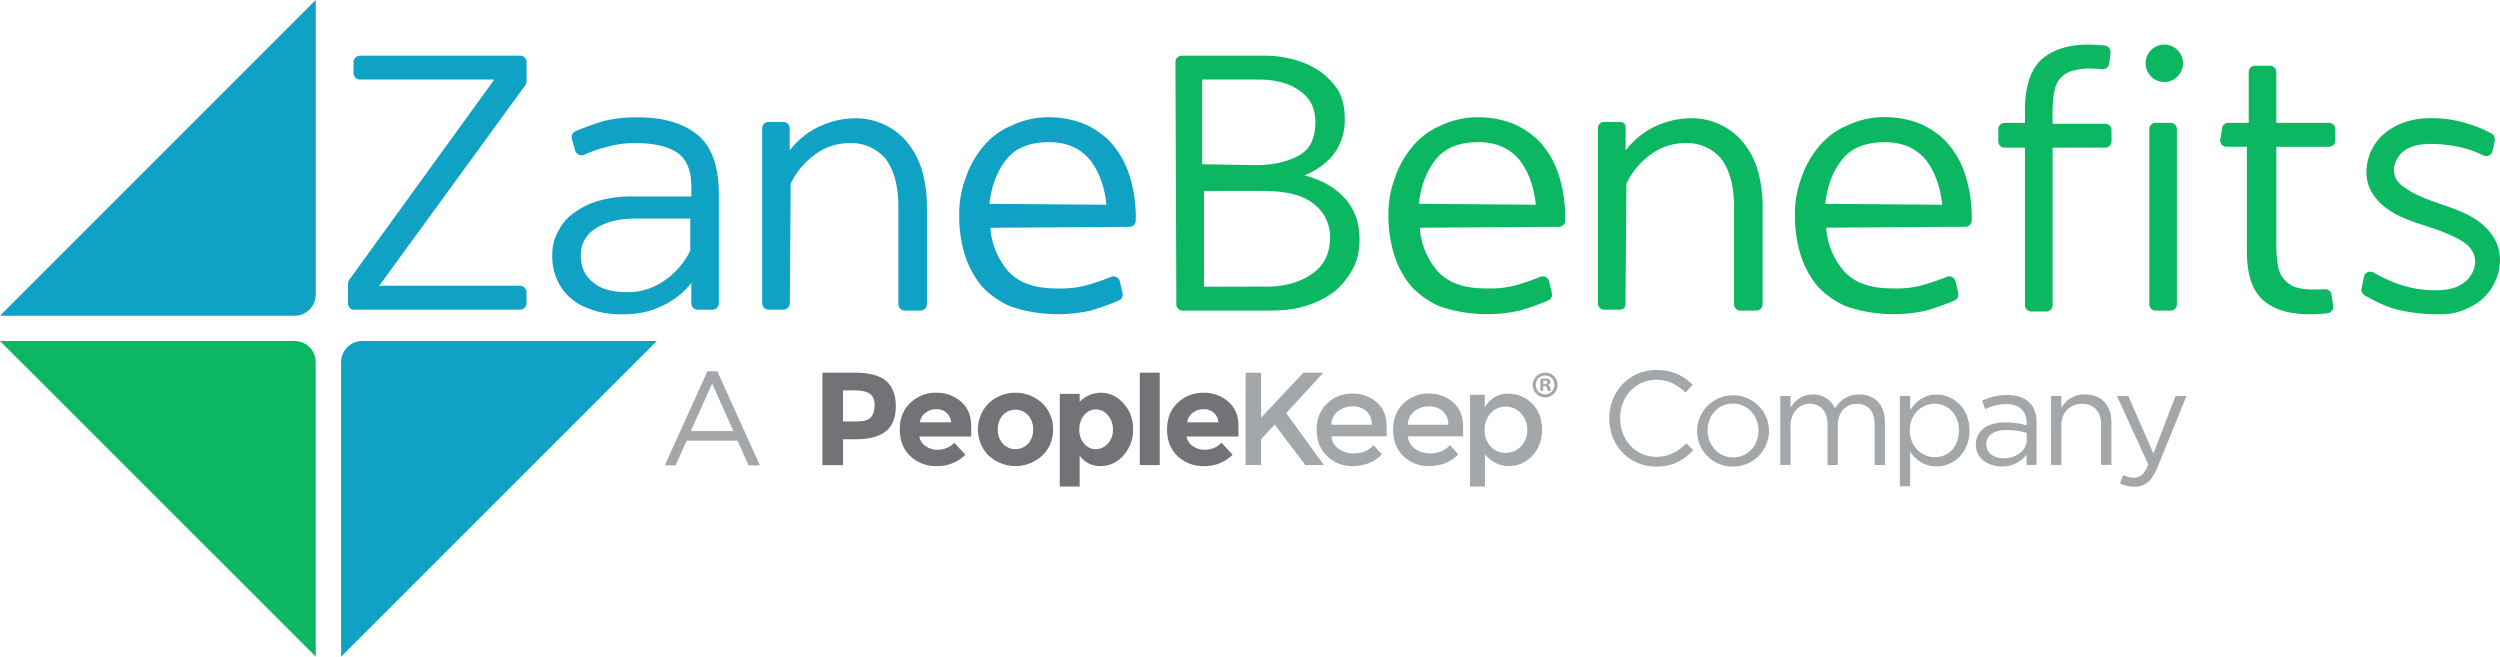
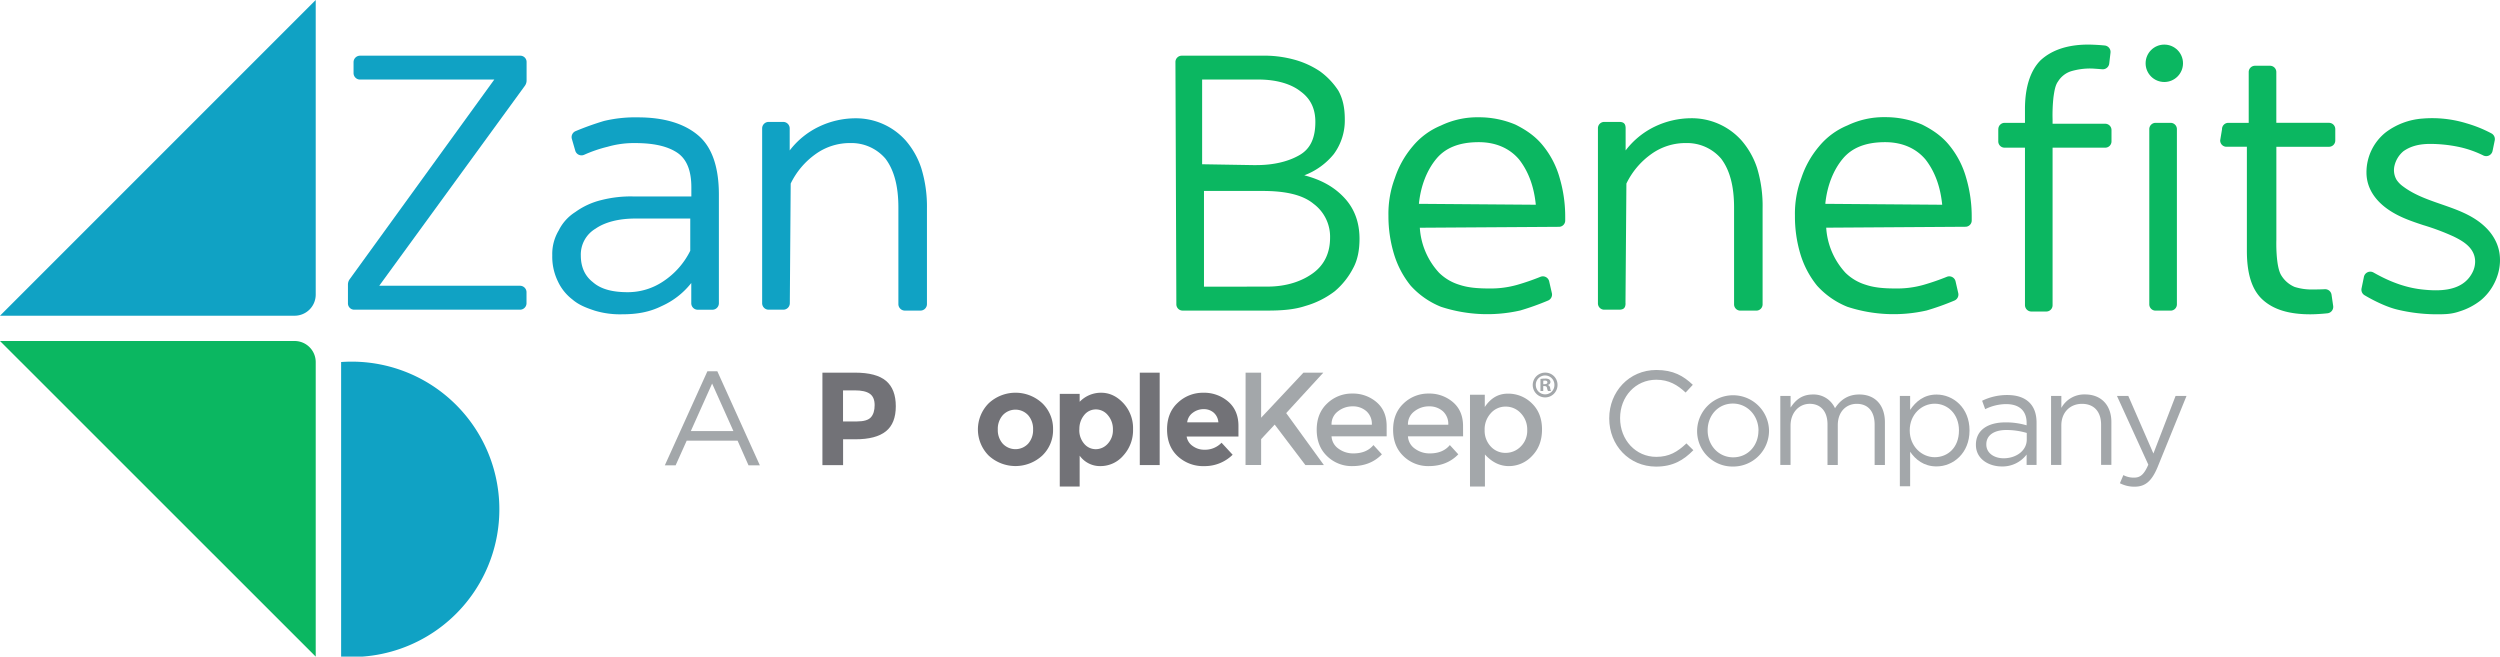
<svg xmlns="http://www.w3.org/2000/svg" viewBox="0 0 1256.81 330.15">
  <defs>
    <style>.cls-1{fill:#a3a7aa;}.cls-2,.cls-4{fill:#0bb761;}.cls-3{fill:#10a2c4;}.cls-4{stroke:#12b1d6;stroke-miterlimit:10;}.cls-5{fill:#727277;}</style>
  </defs>
  <title>Asset 1</title>
  <g id="Layer_2" data-name="Layer 2">
    <g id="Layer_1-2" data-name="Layer 1">
      <path class="cls-1" d="M355.62,186.65h5L382,233.94h-5.7l-5.5-12.41H345.22l-5.57,12.41h-5.43ZM368.7,216.7,358,192.82,347.3,216.7Z" />
      <path class="cls-1" d="M809,210.39v-.13C809,197,818.9,186,832.71,186c8.52,0,13.62,3,18.31,7.45l-3.62,3.89c-4-3.76-8.38-6.44-14.76-6.44-10.4,0-18.18,8.45-18.18,19.25v.13c0,10.87,7.85,19.39,18.18,19.39,6.44,0,10.67-2.48,15.16-6.77l3.49,3.42c-4.9,5-10.26,8.25-18.78,8.25C819,234.54,809,223.88,809,210.39Z" />
      <path class="cls-1" d="M853.18,216.56v-.13a18.08,18.08,0,0,1,36.15-.13v.13a18,18,0,0,1-18.18,18.11A17.77,17.77,0,0,1,853.18,216.56Zm30.86,0v-.13c0-7.45-5.57-13.55-12.88-13.55-7.51,0-12.68,6.1-12.68,13.42v.13c0,7.45,5.5,13.48,12.81,13.48C878.81,229.91,884,223.88,884,216.56Z" />
      <path class="cls-1" d="M895,199.06h5.17v5.83c2.28-3.42,5.37-6.57,11.2-6.57a11.78,11.78,0,0,1,11.13,6.91c2.48-3.82,6.17-6.91,12.21-6.91,8,0,12.88,5.37,12.88,14v21.46h-5.17V213.48c0-6.71-3.35-10.46-9-10.46-5.23,0-9.52,3.89-9.52,10.73v20h-5.17V213.34c0-6.51-3.42-10.33-8.92-10.33s-9.66,4.56-9.66,10.93v19.79H895Z" />
      <path class="cls-1" d="M955.1,199.06h5.17v7c2.82-4.16,6.91-7.71,13.28-7.71,8.32,0,16.57,6.57,16.57,18v.13c0,11.34-8.18,18-16.57,18-6.44,0-10.6-3.49-13.28-7.38v17.37H955.1Zm29.72,17.44v-.13c0-8.18-5.63-13.42-12.21-13.42s-12.54,5.43-12.54,13.35v.13c0,8,6.1,13.42,12.54,13.42C979.31,229.85,984.81,224.88,984.81,216.5Z" />
      <path class="cls-1" d="M993.34,223.67v-.13c0-7.31,6-11.2,14.82-11.2a36.82,36.82,0,0,1,10.67,1.48v-1.21c0-6.24-3.82-9.46-10.33-9.46A24.14,24.14,0,0,0,998,205.7l-1.54-4.23a28.63,28.63,0,0,1,12.61-2.88c4.9,0,8.65,1.27,11.2,3.82,2.35,2.35,3.56,5.7,3.56,10.13v21.2h-5V228.5a15.2,15.2,0,0,1-12.54,6C999.85,234.47,993.34,230.79,993.34,223.67ZM1018.9,221v-3.35a36.16,36.16,0,0,0-10.2-1.48c-6.51,0-10.13,2.82-10.13,7.18v.13c0,4.36,4,6.91,8.72,6.91C1013.67,230.38,1018.9,226.49,1018.9,221Z" />
      <path class="cls-1" d="M1031.12,199.06h5.17v6a13.13,13.13,0,0,1,11.87-6.77c8.38,0,13.28,5.63,13.28,13.88v21.53h-5.17V213.48c0-6.44-3.49-10.46-9.59-10.46s-10.4,4.36-10.4,10.87v19.85h-5.17Z" />
      <path class="cls-1" d="M1093.71,199.06h5.5l-14.56,35.82c-3,7.18-6.31,9.79-11.54,9.79a15.76,15.76,0,0,1-7.38-1.74l1.74-4.09a10.85,10.85,0,0,0,5.43,1.27c3.09,0,5-1.61,7.11-6.51l-15.76-34.54h5.7L1082.57,228Z" />
      <path class="cls-2" d="M158.72,182v148.1L0,171.43H148.1A10.62,10.62,0,0,1,158.72,182Z" />
-       <path class="cls-3" d="M171.49,182v148.1L330.21,171.43H182.11A10.62,10.62,0,0,0,171.49,182Z" />
+       <path class="cls-3" d="M171.49,182v148.1H182.11A10.62,10.62,0,0,0,171.49,182Z" />
      <path class="cls-3" d="M158.72,148.1V0L0,158.72H148.1A10.62,10.62,0,0,0,158.72,148.1Z" />
      <path class="cls-2" d="M713.78,114.5a36.67,36.67,0,0,0,9.72,22.67,24.85,24.85,0,0,0,10.18,6c4.16,1.39,8.79,1.85,14.81,1.85a48.82,48.82,0,0,0,14.34-1.85,118.3,118.3,0,0,0,11.56-4,3.25,3.25,0,0,1,4.42,2.29l1.35,5.9a3.25,3.25,0,0,1-1.92,3.73,130.15,130.15,0,0,1-14,5,74.81,74.81,0,0,1-39.8-1.85,41.13,41.13,0,0,1-15.27-10.64,46.64,46.64,0,0,1-8.33-15.73A65.77,65.77,0,0,1,698,108.49a51.12,51.12,0,0,1,3.24-19,47.64,47.64,0,0,1,8.79-15.73,36.47,36.47,0,0,1,14.34-10.64,42.32,42.32,0,0,1,19-4.16,47.16,47.16,0,0,1,18.51,3.7c5.55,2.78,10.18,6,13.88,10.64a44.78,44.78,0,0,1,8.33,16.2,68.93,68.93,0,0,1,2.78,19.9v1.39a3.16,3.16,0,0,1-3.24,3.24l-69.87.46Zm58.31-11.57c-.93-9.25-3.7-16.66-8.33-22.67-4.63-5.55-11.57-8.79-20.36-8.79-9.72,0-16.66,2.78-21.29,8.33s-7.87,13.42-8.79,22.67l58.77.46Z" />
      <path class="cls-2" d="M918.08,114.5a36.67,36.67,0,0,0,9.72,22.67,24.85,24.85,0,0,0,10.18,6c4.16,1.39,8.79,1.85,14.81,1.85a48.82,48.82,0,0,0,14.34-1.85,118.3,118.3,0,0,0,11.56-4,3.25,3.25,0,0,1,4.42,2.29l1.35,5.9a3.25,3.25,0,0,1-1.92,3.73,130.15,130.15,0,0,1-14,5,74.81,74.81,0,0,1-39.8-1.85,41.13,41.13,0,0,1-15.27-10.64,46.64,46.64,0,0,1-8.33-15.73,65.77,65.77,0,0,1-2.78-19.44,51.12,51.12,0,0,1,3.24-19,47.64,47.64,0,0,1,8.79-15.73,36.47,36.47,0,0,1,14.34-10.64,42.32,42.32,0,0,1,19-4.16,47.16,47.16,0,0,1,18.51,3.7c5.55,2.78,10.18,6,13.88,10.64a44.78,44.78,0,0,1,8.33,16.2,68.93,68.93,0,0,1,2.78,19.9v1.39A3.16,3.16,0,0,1,988,114l-69.87.46Zm58.31-11.57c-.93-9.25-3.7-16.66-8.33-22.67-4.63-5.55-11.57-8.79-20.36-8.79-9.72,0-16.66,2.78-21.29,8.33s-7.87,13.42-8.79,22.67l58.77.46Z" />
      <path class="cls-3" d="M175.78,140.39,248.49,40H181a3.26,3.26,0,0,1-3.26-3.26V31.23A3.26,3.26,0,0,1,181,28h80.49a3.16,3.16,0,0,1,3.24,3.24v9.22a4.55,4.55,0,0,1-.87,2.68L190.65,143.66h70.78a3.26,3.26,0,0,1,3.26,3.26v5.51a3.26,3.26,0,0,1-3.26,3.26H178.16a3.16,3.16,0,0,1-3.24-3.24v-9.39A4.55,4.55,0,0,1,175.78,140.39Z" />
      <path class="cls-3" d="M312.81,158a43.85,43.85,0,0,1-13.88-1.85c-4.16-1.39-7.87-2.78-11.11-5.55a24.36,24.36,0,0,1-7.4-9.25,28.17,28.17,0,0,1-2.78-13,22.92,22.92,0,0,1,3.24-12.49,22.85,22.85,0,0,1,8.33-9.25,37.19,37.19,0,0,1,13-6,59.88,59.88,0,0,1,16.2-1.85h29.15V94.14c0-8.33-2.31-14.34-7.4-17.58s-12-4.63-20.82-4.63a47.77,47.77,0,0,0-13.88,1.85,68.59,68.59,0,0,0-11.85,4.06,3.26,3.26,0,0,1-4.41-2.09l-1.71-5.91a3.26,3.26,0,0,1,1.91-3.93,144.13,144.13,0,0,1,14.21-5.09A67,67,0,0,1,320.68,59c13.42,0,23.6,3.24,30.54,9.25s10.18,16.2,10.18,29.62v54.58a3.26,3.26,0,0,1-3.26,3.26h-7.36a3.26,3.26,0,0,1-3.26-3.26V142.27a39.23,39.23,0,0,1-14.81,11.57C326.23,157.07,319.75,158,312.81,158Zm2.78-11.11a31.9,31.9,0,0,0,18-5.55,39.23,39.23,0,0,0,13.42-15.27v-16.2H319.29c-8.33,0-15.27,1.85-19.9,5.09a15.09,15.09,0,0,0-7.4,13.42c0,5.55,1.85,10.18,6,13.42C302.17,145.51,308.19,146.89,315.59,146.89Z" />
      <path class="cls-3" d="M386.41,155.69a3.26,3.26,0,0,1-3.26-3.26V64.55a3.26,3.26,0,0,1,3.26-3.26h7.36A3.26,3.26,0,0,1,397,64.55V75.63a40.58,40.58,0,0,1,14.81-12,42.75,42.75,0,0,1,18-4.16,33.55,33.55,0,0,1,25.45,11.11,40.35,40.35,0,0,1,7.87,13.88A65.61,65.61,0,0,1,466,104.78v48.1a3.26,3.26,0,0,1-3.26,3.26H454.9a3.26,3.26,0,0,1-3.26-3.26V104.32c0-11.11-2.31-19-6.48-24.53a22.48,22.48,0,0,0-17.58-7.87A29.45,29.45,0,0,0,410,77.48,39,39,0,0,0,397.5,92.29l-.44,60.16a3.26,3.26,0,0,1-3.26,3.24Z" />
-       <path class="cls-3" d="M497.91,114.5a36.67,36.67,0,0,0,9.72,22.67,24.85,24.85,0,0,0,10.18,6c4.16,1.39,8.79,1.85,14.81,1.85A48.82,48.82,0,0,0,547,143.19a118.3,118.3,0,0,0,11.56-4,3.25,3.25,0,0,1,4.42,2.29l1.35,5.9a3.25,3.25,0,0,1-1.92,3.73,130.15,130.15,0,0,1-14,5,74.81,74.81,0,0,1-39.8-1.85,41.13,41.13,0,0,1-15.27-10.64A46.64,46.64,0,0,1,485,127.92a65.77,65.77,0,0,1-2.78-19.44,51.12,51.12,0,0,1,3.24-19,47.64,47.64,0,0,1,8.79-15.73,36.47,36.47,0,0,1,14.34-10.64,42.32,42.32,0,0,1,19-4.16A47.16,47.16,0,0,1,546,62.68c5.55,2.78,10.18,6,13.88,10.64a44.78,44.78,0,0,1,8.33,16.2,68.93,68.93,0,0,1,2.78,19.9v1.39a3.16,3.16,0,0,1-3.24,3.24l-69.87.46Zm58.31-11.57c-.93-9.25-3.7-16.66-8.33-22.67-4.63-5.55-11.57-8.79-20.36-8.79-9.72,0-16.66,2.78-21.29,8.33s-7.87,13.42-8.79,22.67l58.77.46Z" />
      <path class="cls-2" d="M590.92,31.21A3.16,3.16,0,0,1,594.16,28h40.26a56.47,56.47,0,0,1,15.73,1.85,44.11,44.11,0,0,1,13.42,6,36.82,36.82,0,0,1,9.25,9.72c2.31,4.16,3.24,8.79,3.24,14.34a28.48,28.48,0,0,1-5.55,17.58A34.92,34.92,0,0,1,655.7,88.13c8.79,2.31,15.27,6,20.36,11.57s7.4,12.49,7.4,20.36c0,5.55-.93,10.64-3.24,14.81A37.86,37.86,0,0,1,671,146.43a44.44,44.44,0,0,1-14.81,7.4c-5.55,1.85-12,2.31-19,2.31H594.62a3.16,3.16,0,0,1-3.24-3.24l-.46-121.7ZM631.64,83c8.79,0,16.2-1.85,21.75-5.09s7.87-8.79,7.87-16.66c0-6.48-2.31-11.57-7.4-15.27-4.63-3.7-12-6-21.29-6H604.34V82.57l27.3.46Zm5.55,61.08c9.72,0,17.58-2.78,23.14-6.94s8.33-10.18,8.33-17.58a20.63,20.63,0,0,0-8.33-17.12C654.78,97.84,646,96,634.88,96H605.27v48.13Z" />
      <path class="cls-2" d="M817.2,152.45c0,2.31-.93,3.24-3.24,3.24h-7.4a3.16,3.16,0,0,1-3.24-3.24V64.53a3.16,3.16,0,0,1,3.24-3.24H814c2.31,0,3.24.93,3.24,3.24V75.63A40.58,40.58,0,0,1,832,63.6a42.75,42.75,0,0,1,18-4.16,33.55,33.55,0,0,1,25.45,11.11,40.35,40.35,0,0,1,7.87,13.88,65.61,65.61,0,0,1,2.78,20.36v48.13a3.16,3.16,0,0,1-3.24,3.24H875a3.16,3.16,0,0,1-3.24-3.24V104.32c0-11.11-2.31-19-6.48-24.53a22.48,22.48,0,0,0-17.58-7.87,29.45,29.45,0,0,0-17.58,5.55,39,39,0,0,0-12.49,14.81l-.46,60.16Z" />
      <path class="cls-2" d="M1004.61,65a3.16,3.16,0,0,1,3.24-3.24H1018V54.81c0-11.11,2.78-19.44,7.87-24.53,5.55-5.09,13.42-7.87,24.06-7.87,1,0,4.68.11,8.15.46A3.26,3.26,0,0,1,1061,26.5l-.64,5.45a3.26,3.26,0,0,1-3.49,2.87c-2.27-.18-5-.38-5.56-.38a33.85,33.85,0,0,0-10.18,1.39,12,12,0,0,0-6.48,5.09c-1.39,1.85-1.85,4.63-2.31,7.87a82,82,0,0,0-.46,11.11v2.31h26.38a3.16,3.16,0,0,1,3.24,3.24V71a3.16,3.16,0,0,1-3.24,3.24h-26.38v79.13a3.16,3.16,0,0,1-3.24,3.24h-7.4a3.24,3.24,0,0,1-3.24-3.24V74.24h-10.18a3.16,3.16,0,0,1-3.24-3.24V65Z" />
      <circle class="cls-2" cx="1088.05" cy="31.82" r="9.4" />
      <path class="cls-2" d="M1080.5,65a3.16,3.16,0,0,1,3.24-3.24h7.4a3.16,3.16,0,0,1,3.24,3.24v87.92a3.16,3.16,0,0,1-3.24,3.24h-7.4a3.16,3.16,0,0,1-3.24-3.24Z" />
      <path class="cls-2" d="M1117.06,65a3.16,3.16,0,0,1,3.24-3.24h10.18V36.3a3.16,3.16,0,0,1,3.24-3.24h7.4a3.16,3.16,0,0,1,3.24,3.24V61.75h26.38A3.16,3.16,0,0,1,1174,65v5.55a3.16,3.16,0,0,1-3.24,3.24h-26.38v46.85s-.45,13.37,2.55,17.92a14.54,14.54,0,0,0,6.59,5.67,28.24,28.24,0,0,0,9.37,1.29c.65,0,3.33,0,5.84-.13a3.26,3.26,0,0,1,3.39,2.78l.82,5.61a3.26,3.26,0,0,1-2.87,3.72c-3.08.34-6.59.51-8.58.51-10.64,0-18.51-2.31-24.06-7.4s-7.87-13.42-7.87-24.53V73.78h-10.18a3.16,3.16,0,0,1-3.24-3.24Z" />
      <path class="cls-2" d="M1224.41,158a85.17,85.17,0,0,1-19-2.31c-5.28-1.22-11.73-4.33-16.68-7.26a3.25,3.25,0,0,1-1.52-3.46l1.19-5.8a3.27,3.27,0,0,1,4.83-2.16c9,5.12,16.92,7.72,24.69,8.54,8,.86,18.13.9,23.52-6.16a15.72,15.72,0,0,0,1.43-2.25,12,12,0,0,0,1.44-5.79c-.15-6.68-5.88-10.05-10.87-12.48a119.25,119.25,0,0,0-15.12-5.67c-5.94-1.94-11.91-4-17.12-7.48-6.67-4.41-11.52-10.81-11.52-19a25.69,25.69,0,0,1,9.68-20.18,34.86,34.86,0,0,1,18.46-6.93A58.8,58.8,0,0,1,1240,62q3.45,1,6.8,2.37c1.35.54,3.76,1.65,5.71,2.69a3.26,3.26,0,0,1,1.65,3.53l-1.09,5.3a3.27,3.27,0,0,1-4.63,2.27,51.93,51.93,0,0,0-12.92-4.42,70.63,70.63,0,0,0-13.88-1.39c-6,0-10.18,1.39-13.42,3.7a13.6,13.6,0,0,0-4.42,7.13,9.64,9.64,0,0,0,1,7.19,12.94,12.94,0,0,0,3.38,3.43c12.74,9.52,31.14,9.46,42.37,21.48a24.09,24.09,0,0,1,4.34,6.45c3,6.57,2.32,14.13-.86,20.49a26.63,26.63,0,0,1-6.94,8.79,33,33,0,0,1-10.64,5.55C1232.28,158,1229,158,1224.41,158Z" />
      <path class="cls-4" d="M1058.54,47.84" />
      <path class="cls-4" d="M1062,18.57" />
      <path class="cls-5" d="M445.45,191.49q4.89,4.15,4.89,12.76t-5,12.59q-5,4-15.32,4h-6.18v13H413.45V187.34h16.42Q440.56,187.34,445.45,191.49Zm-7.61,18.28q1.86-2.09,1.86-6.11t-2.43-5.72q-2.43-1.7-7.54-1.69h-5.92v15.62h7Q436,211.86,437.84,209.77Z" />
-       <path class="cls-5" d="M485.32,228.61a20,20,0,0,1-14.19,5.72,18.82,18.82,0,0,1-13.46-5q-5.32-5-5.32-13.46t5.42-13.43a18.27,18.27,0,0,1,12.79-5,18.5,18.5,0,0,1,12.53,4.45q5.15,4.45,5.15,12.23v5.32H462.19a7.1,7.1,0,0,0,3.06,4.79,9.78,9.78,0,0,0,5.85,1.86,11.47,11.47,0,0,0,8.64-3.52Zm-9.57-21.2a7.55,7.55,0,0,0-5-1.73,9,9,0,0,0-5.42,1.79,6.86,6.86,0,0,0-2.86,4.85h15.69A7.08,7.08,0,0,0,475.74,207.41Z" />
      <path class="cls-5" d="M529.4,215.91A17.68,17.68,0,0,1,524,229,19.86,19.86,0,0,1,497,229a18.66,18.66,0,0,1,0-26.22,19.77,19.77,0,0,1,27.05,0A17.79,17.79,0,0,1,529.4,215.91Zm-27.78,0a10.25,10.25,0,0,0,2.49,7.14,8.76,8.76,0,0,0,12.76,0,10.25,10.25,0,0,0,2.49-7.14,10.37,10.37,0,0,0-2.49-7.18,8.69,8.69,0,0,0-12.76,0A10.37,10.37,0,0,0,501.62,215.91Z" />
      <path class="cls-5" d="M553.59,197.44q6.25,0,11.13,5.22a18.46,18.46,0,0,1,4.89,13.13A18.81,18.81,0,0,1,564.73,229a15.07,15.07,0,0,1-11.43,5.32,12.59,12.59,0,0,1-10.53-5.25v15.52h-10V198h10v4A14.81,14.81,0,0,1,553.59,197.44Zm-11,18.51a10.37,10.37,0,0,0,2.43,7.11,7.55,7.55,0,0,0,5.88,2.76,8.06,8.06,0,0,0,6-2.76,9.92,9.92,0,0,0,2.59-7.08,10.7,10.7,0,0,0-2.53-7.24,7.74,7.74,0,0,0-6-2.92,7.48,7.48,0,0,0-5.95,2.89A10.88,10.88,0,0,0,542.63,215.95Z" />
      <path class="cls-5" d="M583,233.79h-10V187.34h10Z" />
      <path class="cls-5" d="M619.68,228.61a20,20,0,0,1-14.19,5.72,18.82,18.82,0,0,1-13.46-5q-5.32-5-5.32-13.46t5.42-13.43a18.27,18.27,0,0,1,12.79-5,18.5,18.5,0,0,1,12.53,4.45q5.15,4.45,5.15,12.23v5.32H596.55a7.11,7.11,0,0,0,3.06,4.79,9.78,9.78,0,0,0,5.85,1.86,11.47,11.47,0,0,0,8.64-3.52Zm-9.57-21.2a7.55,7.55,0,0,0-5-1.73,9,9,0,0,0-5.42,1.79,6.86,6.86,0,0,0-2.86,4.85H612.5A7.08,7.08,0,0,0,610.11,207.41Z" />
      <path class="cls-1" d="M626.19,187.34H634V210l21.27-22.66h10L646.6,207.67l18.94,26.12h-9.3l-15.42-20.34L634,220.77v13h-7.84Z" />
      <path class="cls-1" d="M697.11,219.37H669.4a8.05,8.05,0,0,0,3.52,6.21,12.36,12.36,0,0,0,7.44,2.36q6.65,0,10.1-4.19l4.25,4.65q-5.72,5.92-14.89,5.92a17.72,17.72,0,0,1-12.66-5q-5.22-5-5.22-13.29t5.32-13.26a17.84,17.84,0,0,1,12.53-4.92,18.14,18.14,0,0,1,12.26,4.35q5.05,4.35,5.05,12Zm-27.72-5.85h20.27a8.52,8.52,0,0,0-2.79-6.85,10.2,10.2,0,0,0-6.88-2.39,11.77,11.77,0,0,0-7.34,2.49A8,8,0,0,0,669.4,213.52Z" />
      <path class="cls-1" d="M735.53,219.37H707.81a8.05,8.05,0,0,0,3.52,6.21,12.36,12.36,0,0,0,7.44,2.36q6.65,0,10.1-4.19l4.25,4.65q-5.72,5.92-14.89,5.92a17.72,17.72,0,0,1-12.66-5q-5.22-5-5.22-13.29t5.32-13.26a17.84,17.84,0,0,1,12.53-4.92,18.14,18.14,0,0,1,12.26,4.35q5.05,4.35,5.05,12Zm-27.72-5.85h20.27a8.52,8.52,0,0,0-2.79-6.85,10.2,10.2,0,0,0-6.88-2.39,11.77,11.77,0,0,0-7.34,2.49A8,8,0,0,0,707.81,213.52Z" />
      <path class="cls-1" d="M758,197.9a16.81,16.81,0,0,1,12.16,4.92q5.05,4.92,5.05,13.09t-5,13.29a15.88,15.88,0,0,1-11.7,5.12q-6.68,0-12-5.85v16.12H739V198.43h7.44v6.18Q750.88,197.9,758,197.9Zm-11.63,18.28a11.53,11.53,0,0,0,3.06,8.27,9.87,9.87,0,0,0,7.44,3.22,10.57,10.57,0,0,0,7.64-3.19,11.07,11.07,0,0,0,3.26-8.27,11.77,11.77,0,0,0-3.19-8.44,10.18,10.18,0,0,0-7.64-3.36,9.77,9.77,0,0,0-7.51,3.36A12,12,0,0,0,746.36,216.18Z" />
      <path class="cls-1" d="M783,193.4a6.23,6.23,0,1,1-6.21-6.07A6.1,6.1,0,0,1,783,193.4Zm-10.91,0a4.7,4.7,0,0,0,4.73,4.85,4.65,4.65,0,0,0,4.62-4.81,4.68,4.68,0,1,0-9.36,0Zm3.74,3.18h-1.41v-6.07a12.26,12.26,0,0,1,2.33-.19,3.78,3.78,0,0,1,2.11.44,1.68,1.68,0,0,1,.59,1.33,1.55,1.55,0,0,1-1.26,1.41v.07a1.79,1.79,0,0,1,1.11,1.48,4.64,4.64,0,0,0,.44,1.52h-1.52a5.19,5.19,0,0,1-.48-1.48c-.11-.67-.48-1-1.26-1h-.67Zm0-3.44h.67c.78,0,1.41-.26,1.41-.89s-.41-.92-1.29-.92a3.37,3.37,0,0,0-.78.07Z" />
    </g>
  </g>
</svg>